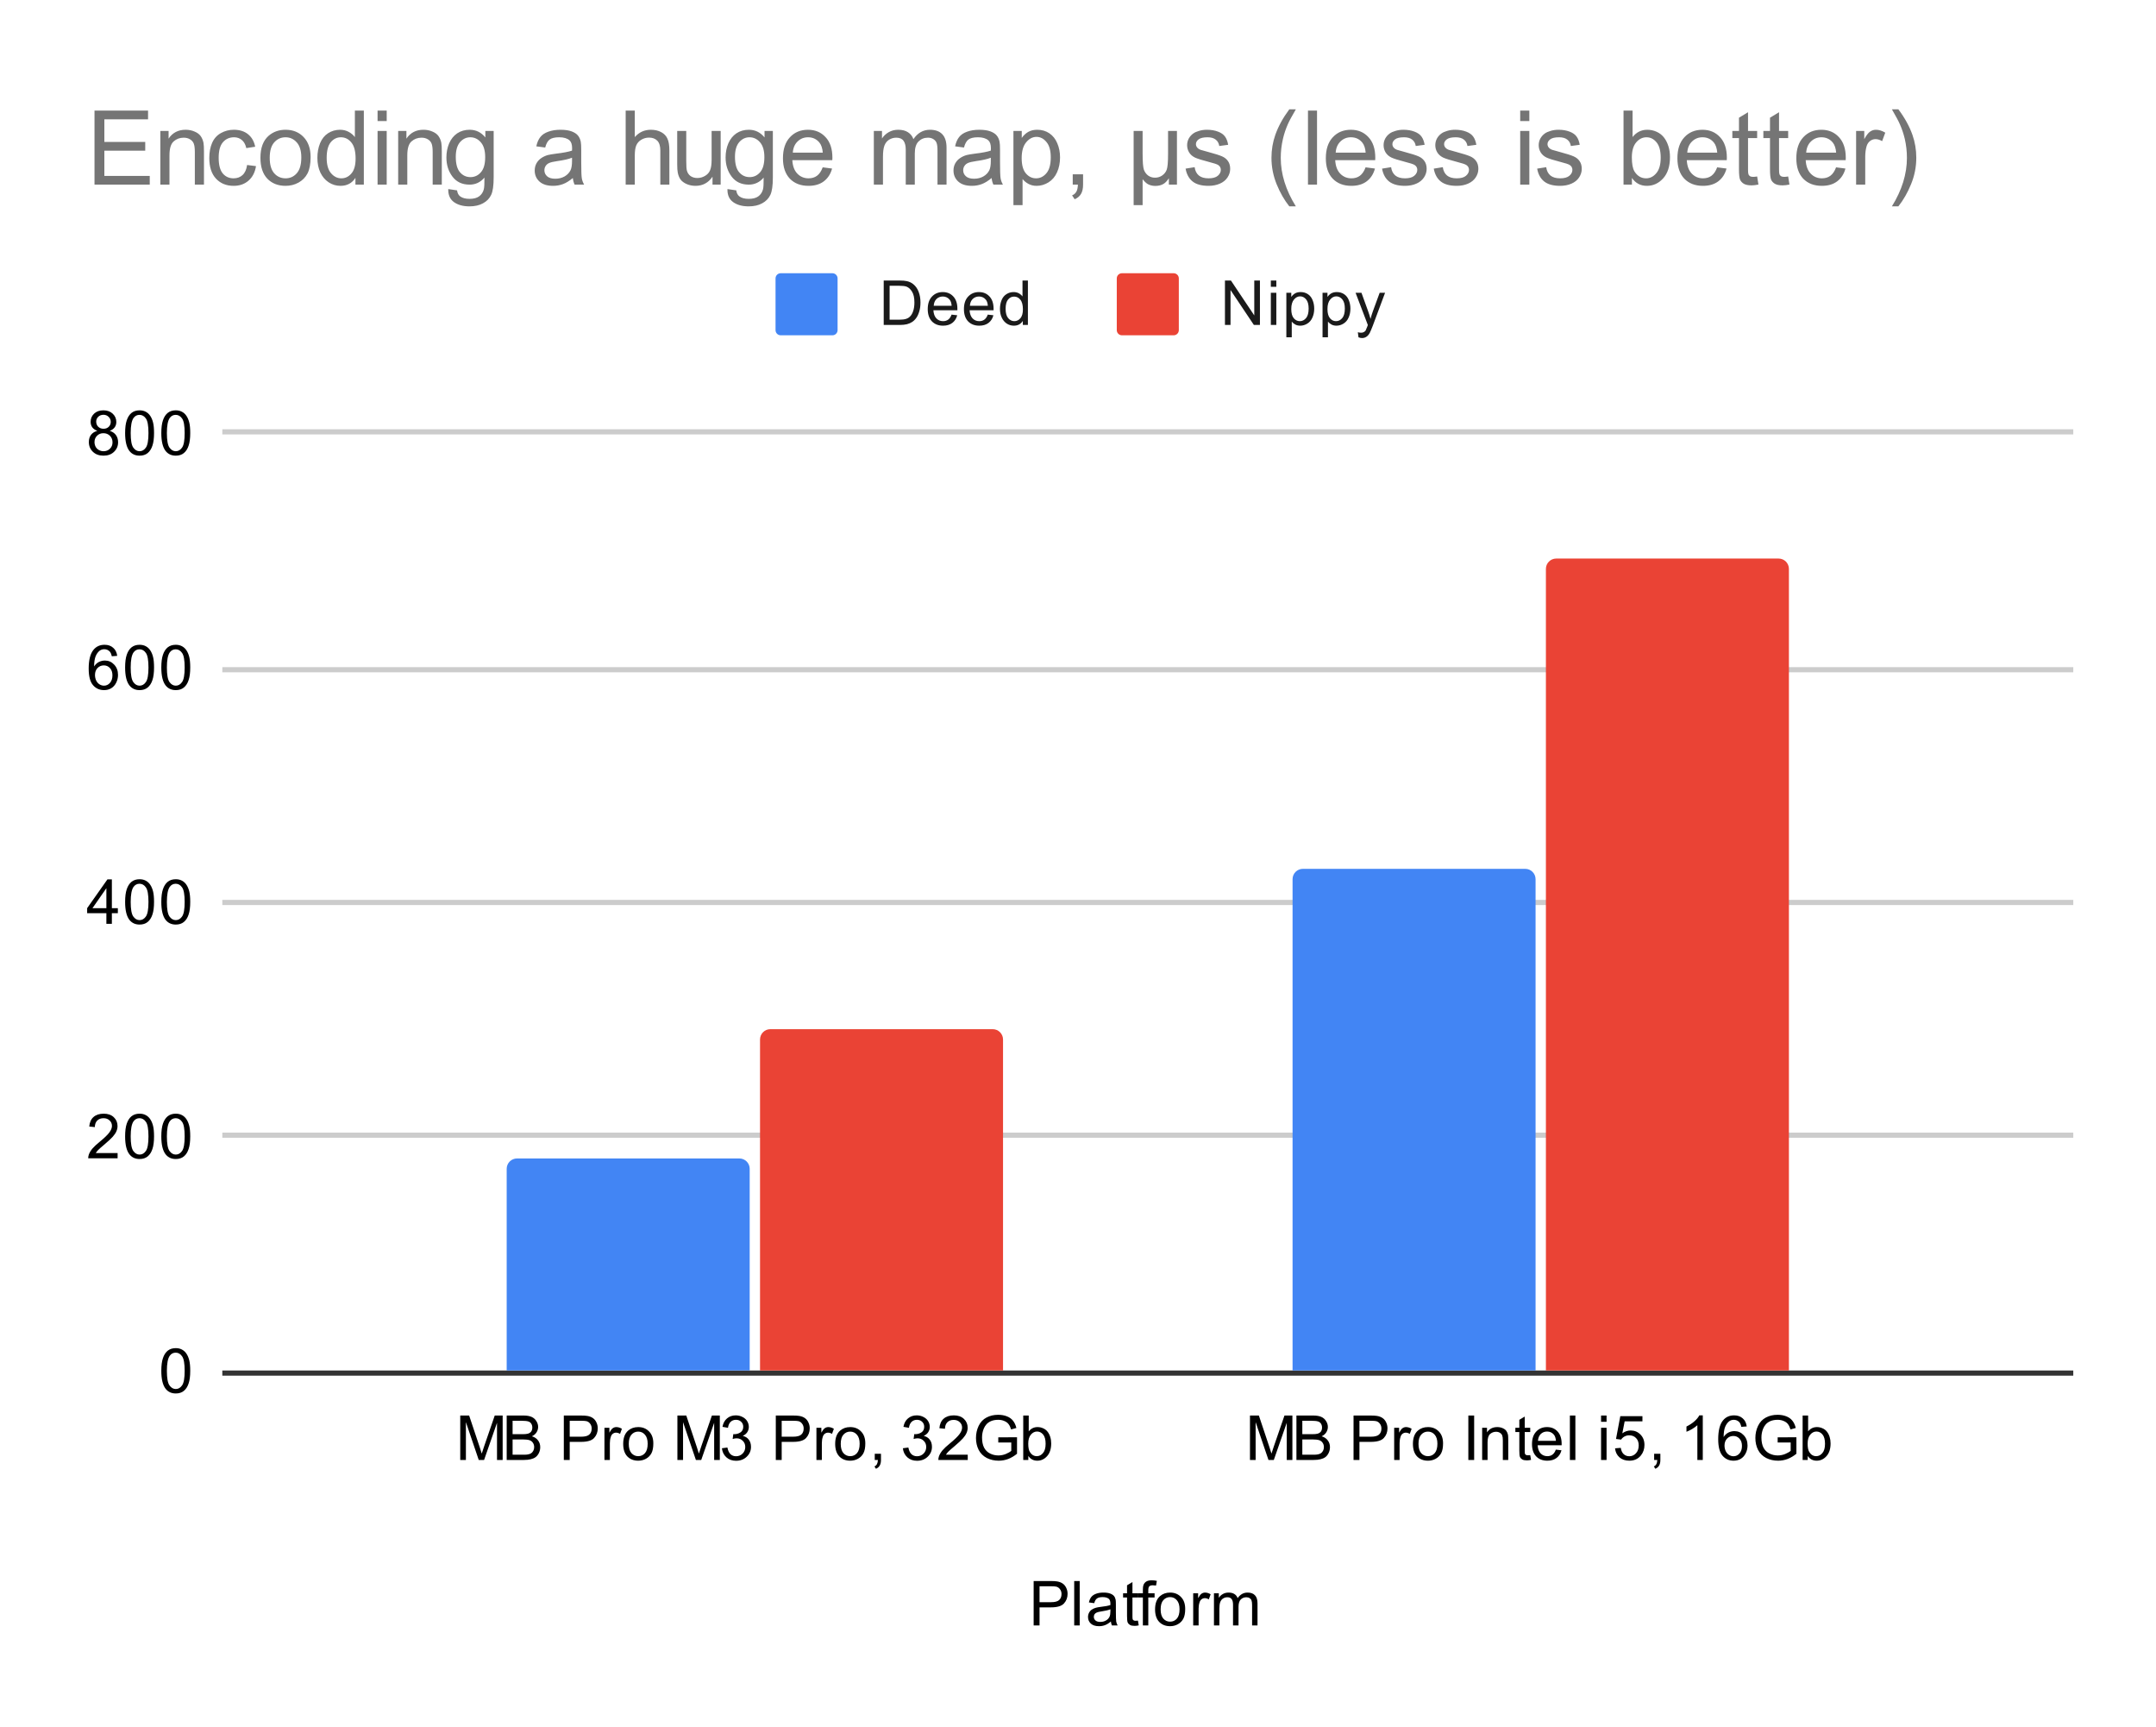
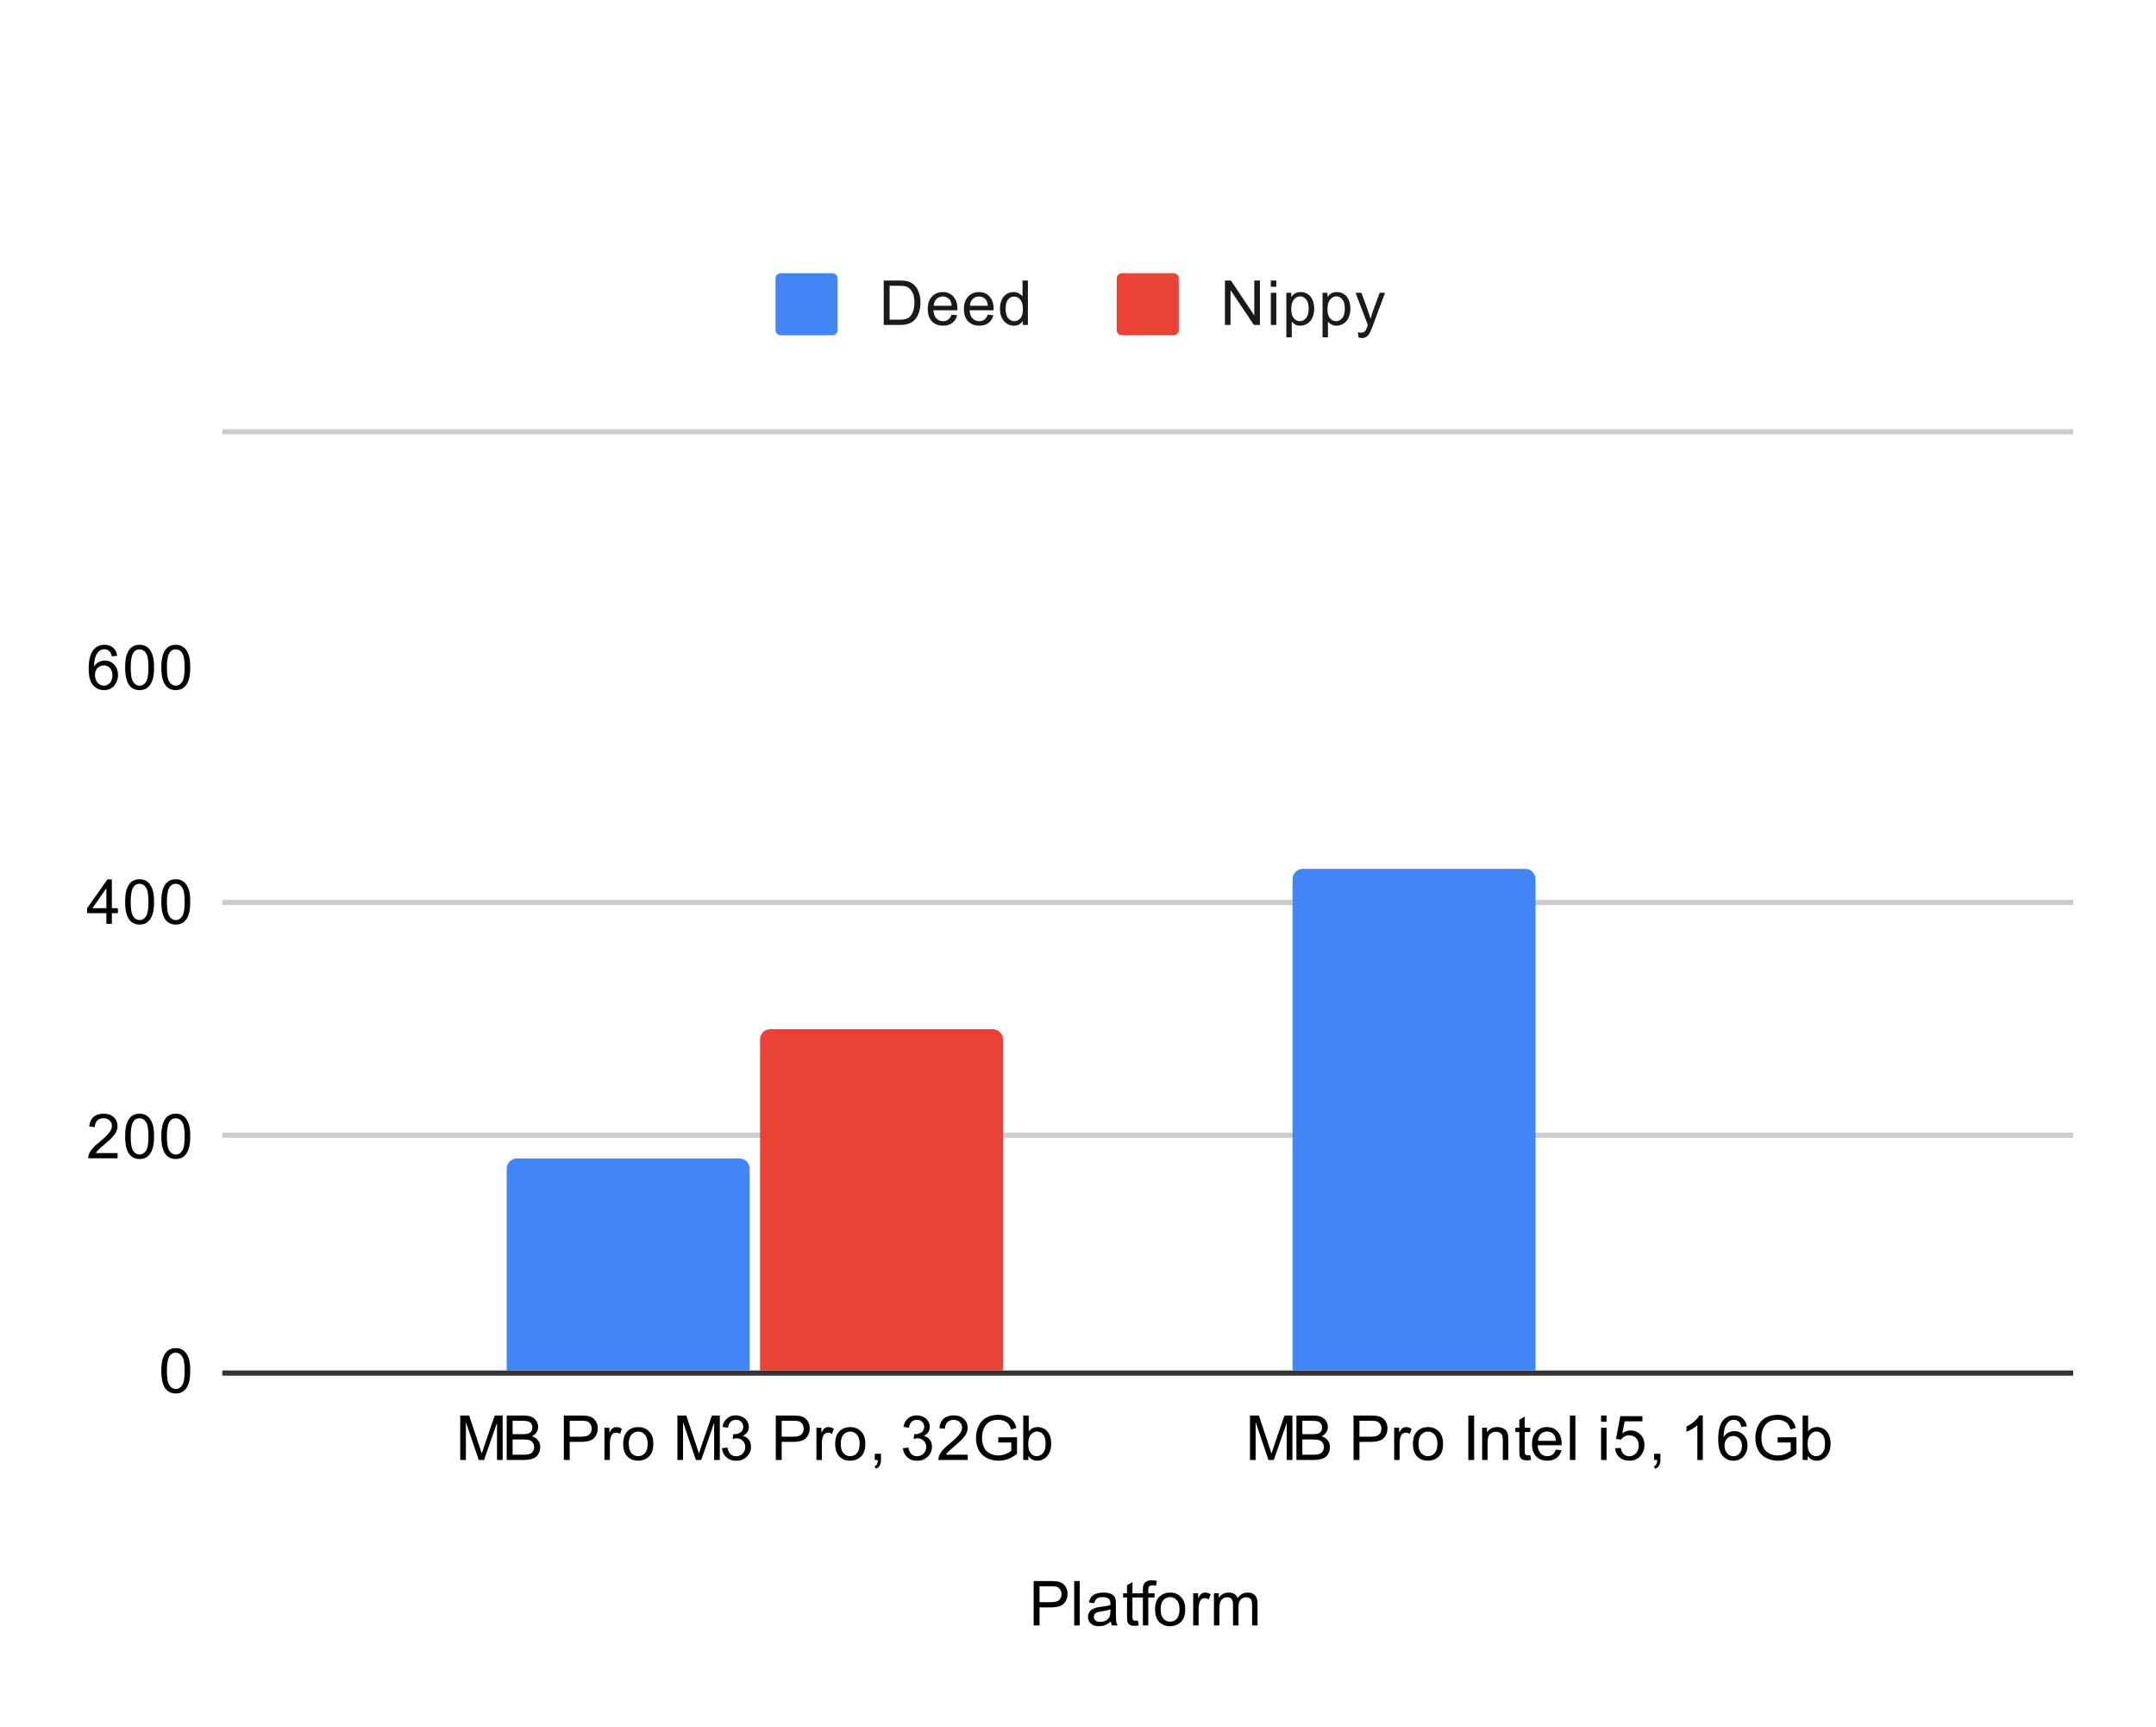
<svg xmlns="http://www.w3.org/2000/svg" version="1.1" viewBox="0.0 0.0 417.0 334.0" fill="none" stroke="none" stroke-linecap="square" stroke-miterlimit="10" width="417" height="334">
  <path fill="#ffffff" d="M0 0L417.0 0L417.0 334.0L0 334.0L0 0Z" fill-rule="nonzero" />
  <path stroke="#333333" stroke-width="1.0" stroke-linecap="butt" d="M43.5 265.5L400.5 265.5" fill-rule="nonzero" />
  <path stroke="#cccccc" stroke-width="1.0" stroke-linecap="butt" d="M43.5 219.5L400.5 219.5" fill-rule="nonzero" />
  <path stroke="#cccccc" stroke-width="1.0" stroke-linecap="butt" d="M43.5 174.5L400.5 174.5" fill-rule="nonzero" />
-   <path stroke="#cccccc" stroke-width="1.0" stroke-linecap="butt" d="M43.5 129.5L400.5 129.5" fill-rule="nonzero" />
  <path stroke="#cccccc" stroke-width="1.0" stroke-linecap="butt" d="M43.5 83.5L400.5 83.5" fill-rule="nonzero" />
  <clipPath id="id_0">
    <path d="M43.7 83.967L400.3 83.967L400.3 265.3L43.7 265.3L43.7 83.967Z" clip-rule="nonzero" />
  </clipPath>
  <path stroke="#000000" stroke-width="2.0" stroke-linecap="butt" stroke-opacity="0.0" clip-path="url(#id_0)" d="M145.0 265.0L98.0 265.0L98.0 226.0C98.0 224.895 98.895 224.0 100.0 224.0L143.0 224.0C144.105 224.0 145.0 224.895 145.0 226.0Z" fill-rule="nonzero" />
  <path fill="#4285f4" clip-path="url(#id_0)" d="M145.0 265.0L98.0 265.0L98.0 226.0C98.0 224.895 98.895 224.0 100.0 224.0L143.0 224.0C144.105 224.0 145.0 224.895 145.0 226.0Z" fill-rule="nonzero" />
  <path stroke="#000000" stroke-width="2.0" stroke-linecap="butt" stroke-opacity="0.0" clip-path="url(#id_0)" d="M297.0 265.0L250.0 265.0L250.0 170.0C250.0 168.895 250.895 168.0 252.0 168.0L295.0 168.0C296.105 168.0 297.0 168.895 297.0 170.0Z" fill-rule="nonzero" />
  <path fill="#4285f4" clip-path="url(#id_0)" d="M297.0 265.0L250.0 265.0L250.0 170.0C250.0 168.895 250.895 168.0 252.0 168.0L295.0 168.0C296.105 168.0 297.0 168.895 297.0 170.0Z" fill-rule="nonzero" />
  <path stroke="#000000" stroke-width="2.0" stroke-linecap="butt" stroke-opacity="0.0" clip-path="url(#id_0)" d="M194.0 265.0L147.0 265.0L147.0 201.0C147.0 199.895 147.895 199.0 149.0 199.0L192.0 199.0C193.105 199.0 194.0 199.895 194.0 201.0Z" fill-rule="nonzero" />
  <path fill="#ea4335" clip-path="url(#id_0)" d="M194.0 265.0L147.0 265.0L147.0 201.0C147.0 199.895 147.895 199.0 149.0 199.0L192.0 199.0C193.105 199.0 194.0 199.895 194.0 201.0Z" fill-rule="nonzero" />
  <path stroke="#000000" stroke-width="2.0" stroke-linecap="butt" stroke-opacity="0.0" clip-path="url(#id_0)" d="M346.0 265.0L299.0 265.0L299.0 110.0C299.0 108.895 299.895 108.0 301.0 108.0L344.0 108.0C345.105 108.0 346.0 108.895 346.0 110.0Z" fill-rule="nonzero" />
-   <path fill="#ea4335" clip-path="url(#id_0)" d="M346.0 265.0L299.0 265.0L299.0 110.0C299.0 108.895 299.895 108.0 301.0 108.0L344.0 108.0C345.105 108.0 346.0 108.895 346.0 110.0Z" fill-rule="nonzero" />
  <path fill="#000000" d="M199.922 314.3L199.922 305.706L203.172 305.706Q204.016 305.706 204.469 305.784Q205.109 305.894 205.531 306.191Q205.969 306.488 206.219 307.019Q206.484 307.55 206.484 308.191Q206.484 309.284 205.781 310.05Q205.094 310.8 203.266 310.8L201.062 310.8L201.062 314.3L199.922 314.3ZM201.062 309.8L203.281 309.8Q204.391 309.8 204.844 309.394Q205.312 308.972 205.312 308.222Q205.312 307.691 205.031 307.316Q204.766 306.925 204.328 306.8Q204.031 306.722 203.266 306.722L201.062 306.722L201.062 309.8ZM207.766 314.3L207.766 305.706L208.828 305.706L208.828 314.3L207.766 314.3ZM214.859 313.534Q214.266 314.034 213.719 314.238Q213.188 314.441 212.562 314.441Q211.531 314.441 210.984 313.941Q210.438 313.441 210.438 312.659Q210.438 312.206 210.641 311.831Q210.844 311.441 211.188 311.222Q211.531 310.988 211.953 310.878Q212.25 310.784 212.891 310.706Q214.156 310.566 214.766 310.347Q214.766 310.128 214.766 310.081Q214.766 309.425 214.469 309.159Q214.062 308.816 213.266 308.816Q212.531 308.816 212.172 309.081Q211.812 309.331 211.641 309.988L210.609 309.847Q210.75 309.191 211.078 308.784Q211.406 308.378 212.016 308.159Q212.625 307.941 213.422 307.941Q214.219 307.941 214.719 308.128Q215.219 308.316 215.453 308.597Q215.688 308.878 215.781 309.316Q215.828 309.581 215.828 310.284L215.828 311.691Q215.828 313.159 215.891 313.55Q215.969 313.941 216.172 314.3L215.062 314.3Q214.906 313.972 214.859 313.534ZM214.766 311.175Q214.188 311.409 213.047 311.581Q212.391 311.675 212.125 311.8Q211.859 311.909 211.703 312.128Q211.562 312.347 211.562 312.628Q211.562 313.05 211.875 313.331Q212.203 313.613 212.812 313.613Q213.422 313.613 213.891 313.347Q214.375 313.081 214.594 312.613Q214.766 312.253 214.766 311.566L214.766 311.175ZM220.094 313.363L220.25 314.284Q219.797 314.378 219.453 314.378Q218.875 314.378 218.562 314.206Q218.25 314.019 218.109 313.722Q217.984 313.425 217.984 312.472L217.984 308.894L217.219 308.894L217.219 308.081L217.984 308.081L217.984 306.534L219.031 305.909L219.031 308.081L220.094 308.081L220.094 308.894L219.031 308.894L219.031 312.534Q219.031 312.988 219.078 313.113Q219.141 313.238 219.266 313.316Q219.391 313.394 219.625 313.394Q219.812 313.394 220.094 313.363ZM221.047 314.3L221.047 308.894L220.109 308.894L220.109 308.081L221.047 308.081L221.047 307.409Q221.047 306.784 221.156 306.488Q221.312 306.066 221.688 305.816Q222.078 305.566 222.766 305.566Q223.219 305.566 223.75 305.675L223.594 306.581Q223.266 306.534 222.969 306.534Q222.484 306.534 222.281 306.738Q222.094 306.941 222.094 307.503L222.094 308.081L223.312 308.081L223.312 308.894L222.094 308.894L222.094 314.3L221.047 314.3ZM223.406 311.191Q223.406 309.456 224.359 308.628Q225.156 307.941 226.312 307.941Q227.594 307.941 228.406 308.784Q229.234 309.613 229.234 311.097Q229.234 312.3 228.875 312.988Q228.516 313.675 227.812 314.066Q227.125 314.441 226.312 314.441Q225.016 314.441 224.203 313.613Q223.406 312.769 223.406 311.191ZM224.484 311.191Q224.484 312.378 225.0 312.972Q225.531 313.566 226.312 313.566Q227.109 313.566 227.625 312.972Q228.141 312.378 228.141 311.159Q228.141 310.003 227.609 309.409Q227.094 308.816 226.312 308.816Q225.531 308.816 225.0 309.409Q224.484 309.988 224.484 311.191ZM230.781 314.3L230.781 308.081L231.734 308.081L231.734 309.019Q232.094 308.363 232.391 308.159Q232.703 307.941 233.078 307.941Q233.609 307.941 234.156 308.269L233.797 309.253Q233.406 309.019 233.031 309.019Q232.672 309.019 232.391 309.238Q232.125 309.441 232.016 309.816Q231.828 310.378 231.828 311.034L231.828 314.3L230.781 314.3ZM234.797 314.3L234.797 308.081L235.734 308.081L235.734 308.956Q236.031 308.488 236.516 308.222Q237.0 307.941 237.625 307.941Q238.312 307.941 238.75 308.222Q239.203 308.503 239.375 309.019Q240.125 307.941 241.297 307.941Q242.234 307.941 242.719 308.456Q243.219 308.956 243.219 310.034L243.219 314.3L242.172 314.3L242.172 310.378Q242.172 309.753 242.062 309.472Q241.969 309.191 241.703 309.019Q241.438 308.847 241.062 308.847Q240.406 308.847 239.969 309.284Q239.547 309.722 239.547 310.691L239.547 314.3L238.484 314.3L238.484 310.253Q238.484 309.55 238.219 309.206Q237.969 308.847 237.391 308.847Q236.938 308.847 236.562 309.081Q236.188 309.316 236.016 309.769Q235.844 310.222 235.844 311.066L235.844 314.3L234.797 314.3Z" fill-rule="nonzero" />
  <path fill="#000000" d="M31.2 265.066Q31.2 263.534 31.512 262.613Q31.825 261.675 32.434 261.175Q33.059 260.675 33.997 260.675Q34.684 260.675 35.2 260.956Q35.731 261.238 36.075 261.769Q36.419 262.284 36.606 263.034Q36.794 263.784 36.794 265.066Q36.794 266.581 36.481 267.503Q36.184 268.425 35.559 268.941Q34.95 269.441 33.997 269.441Q32.763 269.441 32.044 268.55Q31.2 267.488 31.2 265.066ZM32.278 265.066Q32.278 267.175 32.778 267.878Q33.278 268.581 33.997 268.581Q34.731 268.581 35.216 267.878Q35.716 267.175 35.716 265.066Q35.716 262.941 35.216 262.253Q34.731 261.55 33.981 261.55Q33.263 261.55 32.825 262.159Q32.278 262.941 32.278 265.066Z" fill-rule="nonzero" />
  <path fill="#000000" d="M22.747 222.951L22.747 223.967L17.059 223.967Q17.059 223.592 17.184 223.232Q17.403 222.654 17.872 222.092Q18.356 221.529 19.262 220.795Q20.669 219.639 21.153 218.967Q21.653 218.295 21.653 217.701Q21.653 217.076 21.2 216.654Q20.747 216.217 20.028 216.217Q19.262 216.217 18.809 216.67Q18.356 217.123 18.341 217.935L17.262 217.826Q17.372 216.607 18.091 215.982Q18.825 215.342 20.059 215.342Q21.294 215.342 22.012 216.029Q22.731 216.717 22.731 217.732Q22.731 218.248 22.512 218.748Q22.309 219.232 21.809 219.795Q21.325 220.342 20.2 221.295Q19.247 222.092 18.966 222.389Q18.7 222.67 18.528 222.951L22.747 222.951ZM24.2 219.732Q24.2 218.201 24.512 217.279Q24.825 216.342 25.434 215.842Q26.059 215.342 26.997 215.342Q27.684 215.342 28.2 215.623Q28.731 215.904 29.075 216.435Q29.419 216.951 29.606 217.701Q29.794 218.451 29.794 219.732Q29.794 221.248 29.481 222.17Q29.184 223.092 28.559 223.607Q27.95 224.107 26.997 224.107Q25.762 224.107 25.044 223.217Q24.2 222.154 24.2 219.732ZM25.278 219.732Q25.278 221.842 25.778 222.545Q26.278 223.248 26.997 223.248Q27.731 223.248 28.216 222.545Q28.716 221.842 28.716 219.732Q28.716 217.607 28.216 216.92Q27.731 216.217 26.981 216.217Q26.262 216.217 25.825 216.826Q25.278 217.607 25.278 219.732ZM31.2 219.732Q31.2 218.201 31.512 217.279Q31.825 216.342 32.434 215.842Q33.059 215.342 33.997 215.342Q34.684 215.342 35.2 215.623Q35.731 215.904 36.075 216.435Q36.419 216.951 36.606 217.701Q36.794 218.451 36.794 219.732Q36.794 221.248 36.481 222.17Q36.184 223.092 35.559 223.607Q34.95 224.107 33.997 224.107Q32.763 224.107 32.044 223.217Q31.2 222.154 31.2 219.732ZM32.278 219.732Q32.278 221.842 32.778 222.545Q33.278 223.248 33.997 223.248Q34.731 223.248 35.216 222.545Q35.716 221.842 35.716 219.732Q35.716 217.607 35.216 216.92Q34.731 216.217 33.981 216.217Q33.263 216.217 32.825 216.826Q32.278 217.607 32.278 219.732Z" fill-rule="nonzero" />
  <path fill="#000000" d="M20.575 178.633L20.575 176.571L16.856 176.571L16.856 175.602L20.778 170.04L21.637 170.04L21.637 175.602L22.794 175.602L22.794 176.571L21.637 176.571L21.637 178.633L20.575 178.633ZM20.575 175.602L20.575 171.743L17.887 175.602L20.575 175.602ZM24.2 174.399Q24.2 172.868 24.512 171.946Q24.825 171.008 25.434 170.508Q26.059 170.008 26.997 170.008Q27.684 170.008 28.2 170.29Q28.731 170.571 29.075 171.102Q29.419 171.618 29.606 172.368Q29.794 173.118 29.794 174.399Q29.794 175.915 29.481 176.836Q29.184 177.758 28.559 178.274Q27.95 178.774 26.997 178.774Q25.762 178.774 25.044 177.883Q24.2 176.821 24.2 174.399ZM25.278 174.399Q25.278 176.508 25.778 177.211Q26.278 177.915 26.997 177.915Q27.731 177.915 28.216 177.211Q28.716 176.508 28.716 174.399Q28.716 172.274 28.216 171.586Q27.731 170.883 26.981 170.883Q26.262 170.883 25.825 171.493Q25.278 172.274 25.278 174.399ZM31.2 174.399Q31.2 172.868 31.512 171.946Q31.825 171.008 32.434 170.508Q33.059 170.008 33.997 170.008Q34.684 170.008 35.2 170.29Q35.731 170.571 36.075 171.102Q36.419 171.618 36.606 172.368Q36.794 173.118 36.794 174.399Q36.794 175.915 36.481 176.836Q36.184 177.758 35.559 178.274Q34.95 178.774 33.997 178.774Q32.763 178.774 32.044 177.883Q31.2 176.821 31.2 174.399ZM32.278 174.399Q32.278 176.508 32.778 177.211Q33.278 177.915 33.997 177.915Q34.731 177.915 35.216 177.211Q35.716 176.508 35.716 174.399Q35.716 172.274 35.216 171.586Q34.731 170.883 33.981 170.883Q33.263 170.883 32.825 171.493Q32.278 172.274 32.278 174.399Z" fill-rule="nonzero" />
  <path fill="#000000" d="M22.669 126.816L21.622 126.894Q21.481 126.269 21.231 125.987Q20.794 125.534 20.169 125.534Q19.669 125.534 19.278 125.816Q18.794 126.191 18.497 126.894Q18.216 127.581 18.2 128.863Q18.575 128.284 19.122 128.003Q19.684 127.722 20.294 127.722Q21.341 127.722 22.075 128.503Q22.825 129.284 22.825 130.503Q22.825 131.316 22.466 132.019Q22.122 132.706 21.512 133.081Q20.903 133.441 20.137 133.441Q18.809 133.441 17.981 132.472Q17.153 131.503 17.153 129.284Q17.153 126.784 18.075 125.659Q18.872 124.675 20.231 124.675Q21.247 124.675 21.887 125.253Q22.544 125.816 22.669 126.816ZM18.372 130.519Q18.372 131.066 18.591 131.566Q18.825 132.05 19.231 132.316Q19.653 132.581 20.122 132.581Q20.778 132.581 21.262 132.05Q21.747 131.503 21.747 130.581Q21.747 129.691 21.262 129.175Q20.794 128.659 20.075 128.659Q19.356 128.659 18.856 129.175Q18.372 129.691 18.372 130.519ZM24.2 129.066Q24.2 127.534 24.512 126.612Q24.825 125.675 25.434 125.175Q26.059 124.675 26.997 124.675Q27.684 124.675 28.2 124.956Q28.731 125.237 29.075 125.769Q29.419 126.284 29.606 127.034Q29.794 127.784 29.794 129.066Q29.794 130.581 29.481 131.503Q29.184 132.425 28.559 132.941Q27.95 133.441 26.997 133.441Q25.762 133.441 25.044 132.55Q24.2 131.488 24.2 129.066ZM25.278 129.066Q25.278 131.175 25.778 131.878Q26.278 132.581 26.997 132.581Q27.731 132.581 28.216 131.878Q28.716 131.175 28.716 129.066Q28.716 126.941 28.216 126.253Q27.731 125.55 26.981 125.55Q26.262 125.55 25.825 126.159Q25.278 126.941 25.278 129.066ZM31.2 129.066Q31.2 127.534 31.512 126.612Q31.825 125.675 32.434 125.175Q33.059 124.675 33.997 124.675Q34.684 124.675 35.2 124.956Q35.731 125.237 36.075 125.769Q36.419 126.284 36.606 127.034Q36.794 127.784 36.794 129.066Q36.794 130.581 36.481 131.503Q36.184 132.425 35.559 132.941Q34.95 133.441 33.997 133.441Q32.763 133.441 32.044 132.55Q31.2 131.488 31.2 129.066ZM32.278 129.066Q32.278 131.175 32.778 131.878Q33.278 132.581 33.997 132.581Q34.731 132.581 35.216 131.878Q35.716 131.175 35.716 129.066Q35.716 126.941 35.216 126.253Q34.731 125.55 33.981 125.55Q33.263 125.55 32.825 126.159Q32.278 126.941 32.278 129.066Z" fill-rule="nonzero" />
-   <path fill="#000000" d="M18.825 83.31Q18.169 83.06 17.841 82.623Q17.528 82.17 17.528 81.56Q17.528 80.623 18.2 79.982Q18.887 79.342 19.997 79.342Q21.122 79.342 21.809 79.998Q22.497 80.654 22.497 81.592Q22.497 82.185 22.184 82.623Q21.872 83.06 21.231 83.31Q22.028 83.56 22.434 84.139Q22.841 84.717 22.841 85.514Q22.841 86.607 22.059 87.357Q21.294 88.107 20.012 88.107Q18.747 88.107 17.966 87.357Q17.184 86.607 17.184 85.482Q17.184 84.639 17.606 84.076Q18.044 83.514 18.825 83.31ZM18.606 81.514Q18.606 82.123 18.997 82.514Q19.403 82.904 20.028 82.904Q20.637 82.904 21.028 82.529Q21.419 82.139 21.419 81.576Q21.419 80.998 21.012 80.607Q20.606 80.201 20.012 80.201Q19.403 80.201 18.997 80.592Q18.606 80.982 18.606 81.514ZM18.278 85.482Q18.278 85.935 18.481 86.357Q18.7 86.779 19.122 87.014Q19.544 87.248 20.028 87.248Q20.778 87.248 21.262 86.764Q21.762 86.279 21.762 85.529Q21.762 84.764 21.262 84.264Q20.762 83.764 19.997 83.764Q19.247 83.764 18.762 84.264Q18.278 84.748 18.278 85.482ZM24.2 83.732Q24.2 82.201 24.512 81.279Q24.825 80.342 25.434 79.842Q26.059 79.342 26.997 79.342Q27.684 79.342 28.2 79.623Q28.731 79.904 29.075 80.435Q29.419 80.951 29.606 81.701Q29.794 82.451 29.794 83.732Q29.794 85.248 29.481 86.17Q29.184 87.092 28.559 87.607Q27.95 88.107 26.997 88.107Q25.762 88.107 25.044 87.217Q24.2 86.154 24.2 83.732ZM25.278 83.732Q25.278 85.842 25.778 86.545Q26.278 87.248 26.997 87.248Q27.731 87.248 28.216 86.545Q28.716 85.842 28.716 83.732Q28.716 81.607 28.216 80.92Q27.731 80.217 26.981 80.217Q26.262 80.217 25.825 80.826Q25.278 81.607 25.278 83.732ZM31.2 83.732Q31.2 82.201 31.512 81.279Q31.825 80.342 32.434 79.842Q33.059 79.342 33.997 79.342Q34.684 79.342 35.2 79.623Q35.731 79.904 36.075 80.435Q36.419 80.951 36.606 81.701Q36.794 82.451 36.794 83.732Q36.794 85.248 36.481 86.17Q36.184 87.092 35.559 87.607Q34.95 88.107 33.997 88.107Q32.763 88.107 32.044 87.217Q31.2 86.154 31.2 83.732ZM32.278 83.732Q32.278 85.842 32.778 86.545Q33.278 87.248 33.997 87.248Q34.731 87.248 35.216 86.545Q35.716 85.842 35.716 83.732Q35.716 81.607 35.216 80.92Q34.731 80.217 33.981 80.217Q33.263 80.217 32.825 80.826Q32.278 81.607 32.278 83.732Z" fill-rule="nonzero" />
  <path fill="#000000" d="M89.018 282.3L89.018 273.706L90.737 273.706L92.768 279.784Q93.05 280.644 93.175 281.066Q93.315 280.597 93.628 279.691L95.69 273.706L97.221 273.706L97.221 282.3L96.128 282.3L96.128 275.113L93.628 282.3L92.596 282.3L90.112 274.988L90.112 282.3L89.018 282.3ZM98.003 282.3L98.003 273.706L101.237 273.706Q102.221 273.706 102.815 273.972Q103.409 274.238 103.737 274.784Q104.081 275.316 104.081 275.909Q104.081 276.456 103.784 276.941Q103.487 277.425 102.878 277.722Q103.659 277.956 104.065 278.519Q104.487 279.066 104.487 279.816Q104.487 280.409 104.237 280.941Q103.987 281.456 103.612 281.738Q103.237 282.019 102.659 282.159Q102.096 282.3 101.284 282.3L98.003 282.3ZM99.143 277.316L101.003 277.316Q101.753 277.316 102.081 277.222Q102.518 277.097 102.737 276.8Q102.956 276.488 102.956 276.034Q102.956 275.613 102.753 275.284Q102.55 274.956 102.159 274.847Q101.784 274.722 100.862 274.722L99.143 274.722L99.143 277.316ZM99.143 281.284L101.284 281.284Q101.831 281.284 102.05 281.238Q102.456 281.175 102.706 281.019Q102.971 280.847 103.143 280.534Q103.315 280.222 103.315 279.816Q103.315 279.331 103.065 278.972Q102.831 278.613 102.393 278.472Q101.956 278.331 101.128 278.331L99.143 278.331L99.143 281.284ZM109.05 282.3L109.05 273.706L112.3 273.706Q113.143 273.706 113.596 273.784Q114.237 273.894 114.659 274.191Q115.096 274.488 115.346 275.019Q115.612 275.55 115.612 276.191Q115.612 277.284 114.909 278.05Q114.221 278.8 112.393 278.8L110.19 278.8L110.19 282.3L109.05 282.3ZM110.19 277.8L112.409 277.8Q113.518 277.8 113.971 277.394Q114.44 276.972 114.44 276.222Q114.44 275.691 114.159 275.316Q113.893 274.925 113.456 274.8Q113.159 274.722 112.393 274.722L110.19 274.722L110.19 277.8ZM116.909 282.3L116.909 276.081L117.862 276.081L117.862 277.019Q118.221 276.363 118.518 276.159Q118.831 275.941 119.206 275.941Q119.737 275.941 120.284 276.269L119.925 277.253Q119.534 277.019 119.159 277.019Q118.8 277.019 118.518 277.238Q118.253 277.441 118.143 277.816Q117.956 278.378 117.956 279.034L117.956 282.3L116.909 282.3ZM120.534 279.191Q120.534 277.456 121.487 276.628Q122.284 275.941 123.44 275.941Q124.721 275.941 125.534 276.784Q126.362 277.613 126.362 279.097Q126.362 280.3 126.003 280.988Q125.643 281.675 124.94 282.066Q124.253 282.441 123.44 282.441Q122.143 282.441 121.331 281.613Q120.534 280.769 120.534 279.191ZM121.612 279.191Q121.612 280.378 122.128 280.972Q122.659 281.566 123.44 281.566Q124.237 281.566 124.753 280.972Q125.268 280.378 125.268 279.159Q125.268 278.003 124.737 277.409Q124.221 276.816 123.44 276.816Q122.659 276.816 122.128 277.409Q121.612 277.988 121.612 279.191ZM131.018 282.3L131.018 273.706L132.737 273.706L134.768 279.784Q135.05 280.644 135.175 281.066Q135.315 280.597 135.628 279.691L137.69 273.706L139.221 273.706L139.221 282.3L138.128 282.3L138.128 275.113L135.628 282.3L134.596 282.3L132.112 274.988L132.112 282.3L131.018 282.3ZM139.628 280.034L140.69 279.894Q140.862 280.784 141.3 281.191Q141.737 281.581 142.362 281.581Q143.112 281.581 143.628 281.066Q144.143 280.55 144.143 279.784Q144.143 279.066 143.659 278.597Q143.19 278.113 142.456 278.113Q142.159 278.113 141.706 278.238L141.831 277.3Q141.94 277.316 142.003 277.316Q142.675 277.316 143.206 276.972Q143.753 276.613 143.753 275.878Q143.753 275.3 143.362 274.925Q142.971 274.534 142.346 274.534Q141.737 274.534 141.315 274.925Q140.909 275.316 140.8 276.081L139.737 275.894Q139.925 274.847 140.612 274.269Q141.3 273.675 142.315 273.675Q143.018 273.675 143.612 273.988Q144.206 274.284 144.518 274.8Q144.831 275.316 144.831 275.909Q144.831 276.456 144.534 276.925Q144.237 277.378 143.659 277.644Q144.409 277.816 144.831 278.378Q145.253 278.925 145.253 279.769Q145.253 280.894 144.425 281.675Q143.612 282.456 142.362 282.456Q141.237 282.456 140.487 281.784Q139.737 281.097 139.628 280.034ZM150.05 282.3L150.05 273.706L153.3 273.706Q154.143 273.706 154.596 273.784Q155.237 273.894 155.659 274.191Q156.096 274.488 156.346 275.019Q156.612 275.55 156.612 276.191Q156.612 277.284 155.909 278.05Q155.221 278.8 153.393 278.8L151.19 278.8L151.19 282.3L150.05 282.3ZM151.19 277.8L153.409 277.8Q154.518 277.8 154.971 277.394Q155.44 276.972 155.44 276.222Q155.44 275.691 155.159 275.316Q154.893 274.925 154.456 274.8Q154.159 274.722 153.393 274.722L151.19 274.722L151.19 277.8ZM157.909 282.3L157.909 276.081L158.862 276.081L158.862 277.019Q159.221 276.363 159.518 276.159Q159.831 275.941 160.206 275.941Q160.737 275.941 161.284 276.269L160.925 277.253Q160.534 277.019 160.159 277.019Q159.8 277.019 159.518 277.238Q159.253 277.441 159.143 277.816Q158.956 278.378 158.956 279.034L158.956 282.3L157.909 282.3ZM161.534 279.191Q161.534 277.456 162.487 276.628Q163.284 275.941 164.44 275.941Q165.721 275.941 166.534 276.784Q167.362 277.613 167.362 279.097Q167.362 280.3 167.003 280.988Q166.643 281.675 165.94 282.066Q165.253 282.441 164.44 282.441Q163.143 282.441 162.331 281.613Q161.534 280.769 161.534 279.191ZM162.612 279.191Q162.612 280.378 163.128 280.972Q163.659 281.566 164.44 281.566Q165.237 281.566 165.753 280.972Q166.268 280.378 166.268 279.159Q166.268 278.003 165.737 277.409Q165.221 276.816 164.44 276.816Q163.659 276.816 163.128 277.409Q162.612 277.988 162.612 279.191ZM169.19 282.3L169.19 281.097L170.393 281.097L170.393 282.3Q170.393 282.956 170.159 283.363Q169.925 283.784 169.425 284.003L169.128 283.55Q169.456 283.409 169.612 283.113Q169.768 282.831 169.8 282.3L169.19 282.3ZM174.628 280.034L175.69 279.894Q175.862 280.784 176.3 281.191Q176.737 281.581 177.362 281.581Q178.112 281.581 178.628 281.066Q179.143 280.55 179.143 279.784Q179.143 279.066 178.659 278.597Q178.19 278.113 177.456 278.113Q177.159 278.113 176.706 278.238L176.831 277.3Q176.94 277.316 177.003 277.316Q177.675 277.316 178.206 276.972Q178.753 276.613 178.753 275.878Q178.753 275.3 178.362 274.925Q177.971 274.534 177.346 274.534Q176.737 274.534 176.315 274.925Q175.909 275.316 175.8 276.081L174.737 275.894Q174.925 274.847 175.612 274.269Q176.3 273.675 177.315 273.675Q178.018 273.675 178.612 273.988Q179.206 274.284 179.518 274.8Q179.831 275.316 179.831 275.909Q179.831 276.456 179.534 276.925Q179.237 277.378 178.659 277.644Q179.409 277.816 179.831 278.378Q180.253 278.925 180.253 279.769Q180.253 280.894 179.425 281.675Q178.612 282.456 177.362 282.456Q176.237 282.456 175.487 281.784Q174.737 281.097 174.628 280.034ZM187.175 281.284L187.175 282.3L181.487 282.3Q181.487 281.925 181.612 281.566Q181.831 280.988 182.3 280.425Q182.784 279.863 183.69 279.128Q185.096 277.972 185.581 277.3Q186.081 276.628 186.081 276.034Q186.081 275.409 185.628 274.988Q185.175 274.55 184.456 274.55Q183.69 274.55 183.237 275.003Q182.784 275.456 182.768 276.269L181.69 276.159Q181.8 274.941 182.518 274.316Q183.253 273.675 184.487 273.675Q185.721 273.675 186.44 274.363Q187.159 275.05 187.159 276.066Q187.159 276.581 186.94 277.081Q186.737 277.566 186.237 278.128Q185.753 278.675 184.628 279.628Q183.675 280.425 183.393 280.722Q183.128 281.003 182.956 281.284L187.175 281.284ZM193.081 278.925L193.081 277.925L196.706 277.909L196.706 281.097Q195.878 281.769 194.987 282.113Q194.096 282.441 193.159 282.441Q191.893 282.441 190.846 281.909Q189.815 281.363 189.284 280.347Q188.768 279.316 188.768 278.05Q188.768 276.784 189.284 275.706Q189.815 274.613 190.8 274.097Q191.784 273.566 193.065 273.566Q194.003 273.566 194.753 273.863Q195.503 274.159 195.925 274.706Q196.362 275.238 196.581 276.113L195.565 276.394Q195.362 275.738 195.065 275.363Q194.784 274.988 194.253 274.769Q193.721 274.534 193.081 274.534Q192.3 274.534 191.721 274.769Q191.159 275.003 190.8 275.394Q190.456 275.784 190.268 276.253Q189.94 277.05 189.94 277.972Q189.94 279.128 190.331 279.909Q190.737 280.675 191.487 281.05Q192.237 281.425 193.096 281.425Q193.831 281.425 194.534 281.144Q195.237 280.847 195.596 280.534L195.596 278.925L193.081 278.925ZM198.893 282.3L197.909 282.3L197.909 273.706L198.971 273.706L198.971 276.769Q199.643 275.941 200.675 275.941Q201.253 275.941 201.753 276.175Q202.268 276.394 202.596 276.816Q202.94 277.238 203.128 277.831Q203.315 278.425 203.315 279.097Q203.315 280.691 202.518 281.566Q201.721 282.441 200.628 282.441Q199.518 282.441 198.893 281.519L198.893 282.3ZM198.878 279.144Q198.878 280.253 199.19 280.753Q199.69 281.566 200.534 281.566Q201.221 281.566 201.721 280.972Q202.237 280.378 202.237 279.175Q202.237 277.956 201.753 277.378Q201.268 276.8 200.581 276.8Q199.893 276.8 199.378 277.409Q198.878 278.003 198.878 279.144Z" fill-rule="nonzero" />
  <path fill="#000000" d="M241.763 282.3L241.763 273.706L243.482 273.706L245.513 279.784Q245.794 280.644 245.919 281.066Q246.06 280.597 246.372 279.691L248.435 273.706L249.966 273.706L249.966 282.3L248.872 282.3L248.872 275.113L246.372 282.3L245.341 282.3L242.857 274.988L242.857 282.3L241.763 282.3ZM250.747 282.3L250.747 273.706L253.982 273.706Q254.966 273.706 255.56 273.972Q256.154 274.238 256.482 274.784Q256.825 275.316 256.825 275.909Q256.825 276.456 256.529 276.941Q256.232 277.425 255.622 277.722Q256.404 277.956 256.81 278.519Q257.232 279.066 257.232 279.816Q257.232 280.409 256.982 280.941Q256.732 281.456 256.357 281.738Q255.982 282.019 255.404 282.159Q254.841 282.3 254.029 282.3L250.747 282.3ZM251.888 277.316L253.747 277.316Q254.497 277.316 254.825 277.222Q255.263 277.097 255.482 276.8Q255.7 276.488 255.7 276.034Q255.7 275.613 255.497 275.284Q255.294 274.956 254.904 274.847Q254.529 274.722 253.607 274.722L251.888 274.722L251.888 277.316ZM251.888 281.284L254.029 281.284Q254.575 281.284 254.794 281.238Q255.2 281.175 255.45 281.019Q255.716 280.847 255.888 280.534Q256.06 280.222 256.06 279.816Q256.06 279.331 255.81 278.972Q255.575 278.613 255.138 278.472Q254.7 278.331 253.872 278.331L251.888 278.331L251.888 281.284ZM261.794 282.3L261.794 273.706L265.044 273.706Q265.888 273.706 266.341 273.784Q266.982 273.894 267.404 274.191Q267.841 274.488 268.091 275.019Q268.357 275.55 268.357 276.191Q268.357 277.284 267.654 278.05Q266.966 278.8 265.138 278.8L262.935 278.8L262.935 282.3L261.794 282.3ZM262.935 277.8L265.154 277.8Q266.263 277.8 266.716 277.394Q267.185 276.972 267.185 276.222Q267.185 275.691 266.904 275.316Q266.638 274.925 266.2 274.8Q265.904 274.722 265.138 274.722L262.935 274.722L262.935 277.8ZM269.654 282.3L269.654 276.081L270.607 276.081L270.607 277.019Q270.966 276.363 271.263 276.159Q271.575 275.941 271.95 275.941Q272.482 275.941 273.029 276.269L272.669 277.253Q272.279 277.019 271.904 277.019Q271.544 277.019 271.263 277.238Q270.997 277.441 270.888 277.816Q270.7 278.378 270.7 279.034L270.7 282.3L269.654 282.3ZM273.279 279.191Q273.279 277.456 274.232 276.628Q275.029 275.941 276.185 275.941Q277.466 275.941 278.279 276.784Q279.107 277.613 279.107 279.097Q279.107 280.3 278.747 280.988Q278.388 281.675 277.685 282.066Q276.997 282.441 276.185 282.441Q274.888 282.441 274.075 281.613Q273.279 280.769 273.279 279.191ZM274.357 279.191Q274.357 280.378 274.872 280.972Q275.404 281.566 276.185 281.566Q276.982 281.566 277.497 280.972Q278.013 280.378 278.013 279.159Q278.013 278.003 277.482 277.409Q276.966 276.816 276.185 276.816Q275.404 276.816 274.872 277.409Q274.357 277.988 274.357 279.191ZM283.997 282.3L283.997 273.706L285.122 273.706L285.122 282.3L283.997 282.3ZM286.669 282.3L286.669 276.081L287.607 276.081L287.607 276.956Q288.294 275.941 289.591 275.941Q290.154 275.941 290.622 276.144Q291.107 276.347 291.341 276.675Q291.575 277.003 291.669 277.441Q291.716 277.738 291.716 278.472L291.716 282.3L290.669 282.3L290.669 278.519Q290.669 277.863 290.544 277.55Q290.419 277.238 290.107 277.05Q289.794 276.847 289.372 276.847Q288.7 276.847 288.2 277.284Q287.716 277.706 287.716 278.894L287.716 282.3L286.669 282.3ZM295.966 281.363L296.122 282.284Q295.669 282.378 295.325 282.378Q294.747 282.378 294.435 282.206Q294.122 282.019 293.982 281.722Q293.857 281.425 293.857 280.472L293.857 276.894L293.091 276.894L293.091 276.081L293.857 276.081L293.857 274.534L294.904 273.909L294.904 276.081L295.966 276.081L295.966 276.894L294.904 276.894L294.904 280.534Q294.904 280.988 294.95 281.113Q295.013 281.238 295.138 281.316Q295.263 281.394 295.497 281.394Q295.685 281.394 295.966 281.363ZM300.919 280.3L302.013 280.425Q301.763 281.378 301.06 281.909Q300.357 282.441 299.279 282.441Q297.919 282.441 297.107 281.597Q296.31 280.753 296.31 279.238Q296.31 277.675 297.122 276.816Q297.935 275.941 299.216 275.941Q300.466 275.941 301.247 276.784Q302.044 277.628 302.044 279.175Q302.044 279.269 302.044 279.456L297.404 279.456Q297.466 280.488 297.982 281.034Q298.497 281.566 299.279 281.566Q299.857 281.566 300.263 281.269Q300.685 280.956 300.919 280.3ZM297.466 278.597L300.935 278.597Q300.872 277.8 300.544 277.409Q300.029 276.8 299.232 276.8Q298.497 276.8 297.997 277.284Q297.513 277.769 297.466 278.597ZM303.638 282.3L303.638 273.706L304.7 273.706L304.7 282.3L303.638 282.3ZM309.669 274.925L309.669 273.706L310.732 273.706L310.732 274.925L309.669 274.925ZM309.669 282.3L309.669 276.081L310.732 276.081L310.732 282.3L309.669 282.3ZM312.372 280.05L313.482 279.956Q313.607 280.769 314.044 281.175Q314.497 281.581 315.138 281.581Q315.888 281.581 316.419 281.003Q316.95 280.425 316.95 279.488Q316.95 278.581 316.435 278.066Q315.935 277.534 315.107 277.534Q314.607 277.534 314.185 277.769Q313.779 278.003 313.544 278.363L312.56 278.238L313.388 273.831L317.669 273.831L317.669 274.831L314.232 274.831L313.779 277.144Q314.544 276.597 315.388 276.597Q316.513 276.597 317.279 277.378Q318.06 278.159 318.06 279.394Q318.06 280.55 317.388 281.409Q316.56 282.441 315.138 282.441Q313.966 282.441 313.216 281.784Q312.482 281.128 312.372 280.05ZM319.935 282.3L319.935 281.097L321.138 281.097L321.138 282.3Q321.138 282.956 320.904 283.363Q320.669 283.784 320.169 284.003L319.872 283.55Q320.2 283.409 320.357 283.113Q320.513 282.831 320.544 282.3L319.935 282.3ZM329.341 282.3L328.294 282.3L328.294 275.581Q327.904 275.941 327.279 276.316Q326.669 276.675 326.185 276.847L326.185 275.831Q327.06 275.409 327.716 274.831Q328.388 274.238 328.669 273.675L329.341 273.675L329.341 282.3ZM337.841 275.816L336.794 275.894Q336.654 275.269 336.404 274.988Q335.966 274.534 335.341 274.534Q334.841 274.534 334.45 274.816Q333.966 275.191 333.669 275.894Q333.388 276.581 333.372 277.863Q333.747 277.284 334.294 277.003Q334.857 276.722 335.466 276.722Q336.513 276.722 337.247 277.503Q337.997 278.284 337.997 279.503Q337.997 280.316 337.638 281.019Q337.294 281.706 336.685 282.081Q336.075 282.441 335.31 282.441Q333.982 282.441 333.154 281.472Q332.325 280.503 332.325 278.284Q332.325 275.784 333.247 274.659Q334.044 273.675 335.404 273.675Q336.419 273.675 337.06 274.253Q337.716 274.816 337.841 275.816ZM333.544 279.519Q333.544 280.066 333.763 280.566Q333.997 281.05 334.404 281.316Q334.825 281.581 335.294 281.581Q335.95 281.581 336.435 281.05Q336.919 280.503 336.919 279.581Q336.919 278.691 336.435 278.175Q335.966 277.659 335.247 277.659Q334.529 277.659 334.029 278.175Q333.544 278.691 333.544 279.519ZM343.825 278.925L343.825 277.925L347.45 277.909L347.45 281.097Q346.622 281.769 345.732 282.113Q344.841 282.441 343.904 282.441Q342.638 282.441 341.591 281.909Q340.56 281.363 340.029 280.347Q339.513 279.316 339.513 278.05Q339.513 276.784 340.029 275.706Q340.56 274.613 341.544 274.097Q342.529 273.566 343.81 273.566Q344.747 273.566 345.497 273.863Q346.247 274.159 346.669 274.706Q347.107 275.238 347.325 276.113L346.31 276.394Q346.107 275.738 345.81 275.363Q345.529 274.988 344.997 274.769Q344.466 274.534 343.825 274.534Q343.044 274.534 342.466 274.769Q341.904 275.003 341.544 275.394Q341.2 275.784 341.013 276.253Q340.685 277.05 340.685 277.972Q340.685 279.128 341.075 279.909Q341.482 280.675 342.232 281.05Q342.982 281.425 343.841 281.425Q344.575 281.425 345.279 281.144Q345.982 280.847 346.341 280.534L346.341 278.925L343.825 278.925ZM349.638 282.3L348.654 282.3L348.654 273.706L349.716 273.706L349.716 276.769Q350.388 275.941 351.419 275.941Q351.997 275.941 352.497 276.175Q353.013 276.394 353.341 276.816Q353.685 277.238 353.872 277.831Q354.06 278.425 354.06 279.097Q354.06 280.691 353.263 281.566Q352.466 282.441 351.372 282.441Q350.263 282.441 349.638 281.519L349.638 282.3ZM349.622 279.144Q349.622 280.253 349.935 280.753Q350.435 281.566 351.279 281.566Q351.966 281.566 352.466 280.972Q352.982 280.378 352.982 279.175Q352.982 277.956 352.497 277.378Q352.013 276.8 351.325 276.8Q350.638 276.8 350.122 277.409Q349.622 278.003 349.622 279.144Z" fill-rule="nonzero" />
  <path fill="#4285f4" d="M150.0 53.833C150.0 53.281 150.448 52.833 151.0 52.833L161.0 52.833C161.552 52.833 162.0 53.281 162.0 53.833L162.0 63.833C162.0 64.386 161.552 64.833 161.0 64.833L151.0 64.833C150.448 64.833 150.0 64.386 150.0 63.833Z" fill-rule="nonzero" />
  <path fill="#1a1a1a" d="M170.922 62.833L170.922 54.24L173.891 54.24Q174.891 54.24 175.422 54.365Q176.156 54.536 176.672 54.974Q177.359 55.552 177.688 56.458Q178.031 57.349 178.031 58.49Q178.031 59.474 177.797 60.224Q177.578 60.974 177.219 61.474Q176.859 61.974 176.422 62.255Q176.0 62.536 175.406 62.693Q174.812 62.833 174.031 62.833L170.922 62.833ZM172.062 61.818L173.891 61.818Q174.75 61.818 175.234 61.661Q175.719 61.505 176.0 61.208Q176.406 60.818 176.625 60.13Q176.859 59.443 176.859 58.474Q176.859 57.13 176.406 56.411Q175.969 55.677 175.344 55.427Q174.875 55.255 173.875 55.255L172.062 55.255L172.062 61.818ZM184.047 60.833L185.141 60.958Q184.891 61.911 184.188 62.443Q183.484 62.974 182.406 62.974Q181.047 62.974 180.234 62.13Q179.438 61.286 179.438 59.771Q179.438 58.208 180.25 57.349Q181.062 56.474 182.344 56.474Q183.594 56.474 184.375 57.318Q185.172 58.161 185.172 59.708Q185.172 59.802 185.172 59.99L180.531 59.99Q180.594 61.021 181.109 61.568Q181.625 62.099 182.406 62.099Q182.984 62.099 183.391 61.802Q183.812 61.49 184.047 60.833ZM180.594 59.13L184.062 59.13Q184.0 58.333 183.672 57.943Q183.156 57.333 182.359 57.333Q181.625 57.333 181.125 57.818Q180.641 58.302 180.594 59.13ZM191.047 60.833L192.141 60.958Q191.891 61.911 191.188 62.443Q190.484 62.974 189.406 62.974Q188.047 62.974 187.234 62.13Q186.438 61.286 186.438 59.771Q186.438 58.208 187.25 57.349Q188.062 56.474 189.344 56.474Q190.594 56.474 191.375 57.318Q192.172 58.161 192.172 59.708Q192.172 59.802 192.172 59.99L187.531 59.99Q187.594 61.021 188.109 61.568Q188.625 62.099 189.406 62.099Q189.984 62.099 190.391 61.802Q190.812 61.49 191.047 60.833ZM187.594 59.13L191.062 59.13Q191.0 58.333 190.672 57.943Q190.156 57.333 189.359 57.333Q188.625 57.333 188.125 57.818Q187.641 58.302 187.594 59.13ZM197.828 62.833L197.828 62.052Q197.234 62.974 196.094 62.974Q195.344 62.974 194.719 62.568Q194.094 62.146 193.75 61.411Q193.406 60.677 193.406 59.724Q193.406 58.802 193.719 58.036Q194.031 57.271 194.656 56.88Q195.281 56.474 196.047 56.474Q196.609 56.474 197.047 56.708Q197.484 56.943 197.766 57.318L197.766 54.24L198.812 54.24L198.812 62.833L197.828 62.833ZM194.5 59.724Q194.5 60.927 195.0 61.521Q195.5 62.099 196.188 62.099Q196.875 62.099 197.359 61.536Q197.844 60.974 197.844 59.818Q197.844 58.536 197.344 57.943Q196.859 57.349 196.141 57.349Q195.438 57.349 194.969 57.927Q194.5 58.49 194.5 59.724Z" fill-rule="nonzero" />
  <path fill="#ea4335" d="M216.0 53.833C216.0 53.281 216.448 52.833 217.0 52.833L227.0 52.833C227.552 52.833 228.0 53.281 228.0 53.833L228.0 63.833C228.0 64.386 227.552 64.833 227.0 64.833L217.0 64.833C216.448 64.833 216.0 64.386 216.0 63.833Z" fill-rule="nonzero" />
  <path fill="#1a1a1a" d="M236.922 62.833L236.922 54.24L238.078 54.24L242.594 60.99L242.594 54.24L243.688 54.24L243.688 62.833L242.516 62.833L238.0 56.083L238.0 62.833L236.922 62.833ZM245.797 55.458L245.797 54.24L246.859 54.24L246.859 55.458L245.797 55.458ZM245.797 62.833L245.797 56.615L246.859 56.615L246.859 62.833L245.797 62.833ZM248.797 65.224L248.797 56.615L249.75 56.615L249.75 57.411Q250.094 56.943 250.516 56.708Q250.953 56.474 251.562 56.474Q252.359 56.474 252.969 56.88Q253.578 57.286 253.875 58.036Q254.188 58.786 254.188 59.677Q254.188 60.63 253.844 61.396Q253.516 62.161 252.859 62.568Q252.203 62.974 251.484 62.974Q250.953 62.974 250.531 62.755Q250.109 62.521 249.844 62.193L249.844 65.224L248.797 65.224ZM249.75 59.755Q249.75 60.958 250.234 61.536Q250.719 62.099 251.406 62.099Q252.109 62.099 252.609 61.505Q253.109 60.911 253.109 59.661Q253.109 58.474 252.625 57.896Q252.141 57.302 251.453 57.302Q250.781 57.302 250.266 57.927Q249.75 58.552 249.75 59.755ZM255.797 65.224L255.797 56.615L256.75 56.615L256.75 57.411Q257.094 56.943 257.516 56.708Q257.953 56.474 258.562 56.474Q259.359 56.474 259.969 56.88Q260.578 57.286 260.875 58.036Q261.188 58.786 261.188 59.677Q261.188 60.63 260.844 61.396Q260.516 62.161 259.859 62.568Q259.203 62.974 258.484 62.974Q257.953 62.974 257.531 62.755Q257.109 62.521 256.844 62.193L256.844 65.224L255.797 65.224ZM256.75 59.755Q256.75 60.958 257.234 61.536Q257.719 62.099 258.406 62.099Q259.109 62.099 259.609 61.505Q260.109 60.911 260.109 59.661Q260.109 58.474 259.625 57.896Q259.141 57.302 258.453 57.302Q257.781 57.302 257.266 57.927Q256.75 58.552 256.75 59.755ZM262.75 65.224L262.625 64.24Q262.969 64.333 263.234 64.333Q263.578 64.333 263.781 64.208Q264.0 64.099 264.141 63.896Q264.234 63.724 264.469 63.099Q264.484 63.021 264.562 62.849L262.188 56.615L263.328 56.615L264.625 60.208Q264.875 60.896 265.078 61.661Q265.266 60.927 265.516 60.24L266.844 56.615L267.891 56.615L265.531 62.943Q265.141 63.958 264.938 64.349Q264.656 64.88 264.281 65.115Q263.922 65.365 263.422 65.365Q263.125 65.365 262.75 65.224Z" fill-rule="nonzero" />
-   <path fill="#757575" d="M18.278 35.7L18.278 21.387L28.637 21.387L28.637 23.075L20.184 23.075L20.184 27.45L28.091 27.45L28.091 29.137L20.184 29.137L20.184 34.013L28.966 34.013L28.966 35.7L18.278 35.7ZM31.012 35.7L31.012 25.325L32.606 25.325L32.606 26.809Q33.747 25.091 35.903 25.091Q36.841 25.091 37.622 25.434Q38.419 25.762 38.809 26.309Q39.2 26.856 39.356 27.606Q39.45 28.106 39.45 29.325L39.45 35.7L37.684 35.7L37.684 29.387Q37.684 28.309 37.481 27.778Q37.278 27.247 36.747 26.934Q36.231 26.622 35.528 26.622Q34.403 26.622 33.591 27.341Q32.778 28.044 32.778 30.028L32.778 35.7L31.012 35.7ZM47.794 31.903L49.513 32.122Q49.231 33.919 48.059 34.934Q46.903 35.934 45.2 35.934Q43.075 35.934 41.778 34.544Q40.481 33.153 40.481 30.559Q40.481 28.872 41.028 27.622Q41.591 26.356 42.731 25.731Q43.872 25.091 45.216 25.091Q46.903 25.091 47.966 25.95Q49.044 26.809 49.356 28.372L47.638 28.637Q47.403 27.591 46.778 27.075Q46.153 26.544 45.278 26.544Q43.95 26.544 43.122 27.497Q42.294 28.45 42.294 30.497Q42.294 32.591 43.091 33.544Q43.888 34.481 45.184 34.481Q46.216 34.481 46.903 33.856Q47.606 33.216 47.794 31.903ZM50.372 30.512Q50.372 27.637 51.966 26.247Q53.309 25.091 55.231 25.091Q57.372 25.091 58.716 26.497Q60.075 27.903 60.075 30.372Q60.075 32.372 59.481 33.528Q58.888 34.669 57.731 35.309Q56.591 35.934 55.231 35.934Q53.044 35.934 51.7 34.544Q50.372 33.138 50.372 30.512ZM52.169 30.512Q52.169 32.513 53.028 33.497Q53.903 34.481 55.231 34.481Q56.544 34.481 57.403 33.497Q58.278 32.497 58.278 30.45Q58.278 28.528 57.403 27.544Q56.528 26.544 55.231 26.544Q53.903 26.544 53.028 27.544Q52.169 28.528 52.169 30.512ZM68.747 35.7L68.747 34.388Q67.763 35.934 65.841 35.934Q64.606 35.934 63.559 35.247Q62.528 34.559 61.95 33.341Q61.388 32.122 61.388 30.528Q61.388 28.966 61.903 27.7Q62.419 26.434 63.45 25.762Q64.497 25.091 65.763 25.091Q66.7 25.091 67.434 25.497Q68.169 25.887 68.638 26.512L68.638 21.387L70.372 21.387L70.372 35.7L68.747 35.7ZM63.184 30.528Q63.184 32.513 64.028 33.497Q64.872 34.481 66.013 34.481Q67.169 34.481 67.966 33.544Q68.778 32.606 68.778 30.669Q68.778 28.544 67.95 27.544Q67.138 26.544 65.934 26.544Q64.763 26.544 63.966 27.512Q63.184 28.466 63.184 30.528ZM73.028 23.403L73.028 21.387L74.794 21.387L74.794 23.403L73.028 23.403ZM73.028 35.7L73.028 25.325L74.794 25.325L74.794 35.7L73.028 35.7ZM77.013 35.7L77.013 25.325L78.606 25.325L78.606 26.809Q79.747 25.091 81.903 25.091Q82.841 25.091 83.622 25.434Q84.419 25.762 84.809 26.309Q85.2 26.856 85.356 27.606Q85.45 28.106 85.45 29.325L85.45 35.7L83.684 35.7L83.684 29.387Q83.684 28.309 83.481 27.778Q83.278 27.247 82.747 26.934Q82.231 26.622 81.528 26.622Q80.403 26.622 79.591 27.341Q78.778 28.044 78.778 30.028L78.778 35.7L77.013 35.7ZM86.7 36.559L88.403 36.809Q88.513 37.606 88.997 37.966Q89.653 38.45 90.794 38.45Q92.013 38.45 92.669 37.966Q93.341 37.481 93.575 36.606Q93.716 36.059 93.7 34.341Q92.544 35.7 90.825 35.7Q88.684 35.7 87.513 34.153Q86.341 32.606 86.341 30.45Q86.341 28.966 86.872 27.716Q87.419 26.466 88.434 25.778Q89.466 25.091 90.841 25.091Q92.669 25.091 93.872 26.575L93.872 25.325L95.481 25.325L95.481 34.294Q95.481 36.716 94.981 37.716Q94.497 38.731 93.419 39.309Q92.356 39.903 90.794 39.903Q88.95 39.903 87.794 39.075Q86.653 38.247 86.7 36.559ZM88.153 30.325Q88.153 32.372 88.966 33.309Q89.778 34.247 90.997 34.247Q92.2 34.247 93.013 33.309Q93.841 32.372 93.841 30.387Q93.841 28.481 92.997 27.512Q92.153 26.544 90.966 26.544Q89.794 26.544 88.966 27.497Q88.153 28.45 88.153 30.325ZM110.794 34.419Q109.809 35.247 108.903 35.591Q107.997 35.934 106.966 35.934Q105.263 35.934 104.341 35.106Q103.419 34.263 103.419 32.966Q103.419 32.2 103.763 31.575Q104.122 30.95 104.684 30.575Q105.247 30.184 105.95 29.981Q106.466 29.856 107.513 29.716Q109.638 29.466 110.638 29.122Q110.653 28.762 110.653 28.653Q110.653 27.591 110.153 27.137Q109.481 26.544 108.153 26.544Q106.903 26.544 106.309 26.981Q105.731 27.419 105.45 28.528L103.731 28.294Q103.966 27.184 104.497 26.512Q105.028 25.825 106.044 25.466Q107.059 25.091 108.403 25.091Q109.731 25.091 110.559 25.403Q111.388 25.716 111.778 26.2Q112.169 26.669 112.325 27.387Q112.419 27.841 112.419 29.012L112.419 31.356Q112.419 33.809 112.528 34.466Q112.638 35.106 112.981 35.7L111.138 35.7Q110.872 35.153 110.794 34.419ZM110.638 30.497Q109.684 30.887 107.763 31.153Q106.684 31.309 106.231 31.512Q105.794 31.7 105.544 32.075Q105.294 32.45 105.294 32.919Q105.294 33.622 105.825 34.091Q106.356 34.559 107.388 34.559Q108.403 34.559 109.184 34.122Q109.981 33.669 110.356 32.903Q110.638 32.294 110.638 31.137L110.638 30.497ZM121.013 35.7L121.013 21.387L122.778 21.387L122.778 26.512Q124.013 25.091 125.888 25.091Q127.028 25.091 127.872 25.544Q128.731 25.997 129.091 26.809Q129.466 27.606 129.466 29.122L129.466 35.7L127.716 35.7L127.716 29.122Q127.716 27.809 127.138 27.216Q126.559 26.606 125.528 26.606Q124.747 26.606 124.044 27.012Q123.356 27.419 123.059 28.122Q122.778 28.809 122.778 30.028L122.778 35.7L121.013 35.7ZM137.809 35.7L137.809 34.169Q136.606 35.934 134.528 35.934Q133.606 35.934 132.809 35.591Q132.012 35.231 131.622 34.7Q131.247 34.169 131.091 33.388Q130.981 32.872 130.981 31.747L130.981 25.325L132.731 25.325L132.731 31.075Q132.731 32.45 132.841 32.934Q133.012 33.622 133.544 34.028Q134.091 34.419 134.872 34.419Q135.669 34.419 136.356 34.013Q137.059 33.606 137.341 32.919Q137.637 32.216 137.637 30.887L137.637 25.325L139.387 25.325L139.387 35.7L137.809 35.7ZM140.7 36.559L142.403 36.809Q142.512 37.606 142.997 37.966Q143.653 38.45 144.794 38.45Q146.012 38.45 146.669 37.966Q147.341 37.481 147.575 36.606Q147.716 36.059 147.7 34.341Q146.544 35.7 144.825 35.7Q142.684 35.7 141.512 34.153Q140.341 32.606 140.341 30.45Q140.341 28.966 140.872 27.716Q141.419 26.466 142.434 25.778Q143.466 25.091 144.841 25.091Q146.669 25.091 147.872 26.575L147.872 25.325L149.481 25.325L149.481 34.294Q149.481 36.716 148.981 37.716Q148.497 38.731 147.419 39.309Q146.356 39.903 144.794 39.903Q142.95 39.903 141.794 39.075Q140.653 38.247 140.7 36.559ZM142.153 30.325Q142.153 32.372 142.966 33.309Q143.778 34.247 144.997 34.247Q146.2 34.247 147.012 33.309Q147.841 32.372 147.841 30.387Q147.841 28.481 146.997 27.512Q146.153 26.544 144.966 26.544Q143.794 26.544 142.966 27.497Q142.153 28.45 142.153 30.325ZM159.122 32.356L160.934 32.591Q160.512 34.169 159.341 35.059Q158.184 35.934 156.372 35.934Q154.106 35.934 152.762 34.544Q151.434 33.138 151.434 30.606Q151.434 27.981 152.778 26.544Q154.122 25.091 156.278 25.091Q158.356 25.091 159.669 26.512Q160.997 27.919 160.997 30.497Q160.997 30.653 160.981 30.966L153.247 30.966Q153.341 32.669 154.216 33.575Q155.091 34.481 156.387 34.481Q157.356 34.481 158.028 33.981Q158.716 33.466 159.122 32.356ZM153.341 29.512L159.137 29.512Q159.028 28.216 158.481 27.559Q157.637 26.544 156.294 26.544Q155.091 26.544 154.262 27.356Q153.434 28.153 153.341 29.512ZM169.012 35.7L169.012 25.325L170.591 25.325L170.591 26.778Q171.075 26.028 171.887 25.559Q172.7 25.091 173.731 25.091Q174.887 25.091 175.622 25.575Q176.356 26.044 176.669 26.903Q177.903 25.091 179.872 25.091Q181.419 25.091 182.247 25.95Q183.075 26.809 183.075 28.575L183.075 35.7L181.325 35.7L181.325 29.169Q181.325 28.106 181.153 27.653Q180.981 27.184 180.528 26.903Q180.091 26.622 179.481 26.622Q178.387 26.622 177.653 27.356Q176.934 28.075 176.934 29.669L176.934 35.7L175.184 35.7L175.184 28.966Q175.184 27.794 174.747 27.216Q174.325 26.622 173.341 26.622Q172.606 26.622 171.966 27.012Q171.341 27.403 171.059 28.153Q170.778 28.903 170.778 30.325L170.778 35.7L169.012 35.7ZM191.794 34.419Q190.809 35.247 189.903 35.591Q188.997 35.934 187.966 35.934Q186.262 35.934 185.341 35.106Q184.419 34.263 184.419 32.966Q184.419 32.2 184.762 31.575Q185.122 30.95 185.684 30.575Q186.247 30.184 186.95 29.981Q187.466 29.856 188.512 29.716Q190.637 29.466 191.637 29.122Q191.653 28.762 191.653 28.653Q191.653 27.591 191.153 27.137Q190.481 26.544 189.153 26.544Q187.903 26.544 187.309 26.981Q186.731 27.419 186.45 28.528L184.731 28.294Q184.966 27.184 185.497 26.512Q186.028 25.825 187.044 25.466Q188.059 25.091 189.403 25.091Q190.731 25.091 191.559 25.403Q192.387 25.716 192.778 26.2Q193.169 26.669 193.325 27.387Q193.419 27.841 193.419 29.012L193.419 31.356Q193.419 33.809 193.528 34.466Q193.637 35.106 193.981 35.7L192.137 35.7Q191.872 35.153 191.794 34.419ZM191.637 30.497Q190.684 30.887 188.762 31.153Q187.684 31.309 187.231 31.512Q186.794 31.7 186.544 32.075Q186.294 32.45 186.294 32.919Q186.294 33.622 186.825 34.091Q187.356 34.559 188.387 34.559Q189.403 34.559 190.184 34.122Q190.981 33.669 191.356 32.903Q191.637 32.294 191.637 31.137L191.637 30.497ZM196.012 39.669L196.012 25.325L197.622 25.325L197.622 26.669Q198.184 25.887 198.887 25.497Q199.606 25.091 200.622 25.091Q201.95 25.091 202.966 25.778Q203.981 26.466 204.497 27.716Q205.028 28.95 205.028 30.434Q205.028 32.028 204.45 33.309Q203.887 34.575 202.794 35.263Q201.7 35.934 200.497 35.934Q199.622 35.934 198.919 35.559Q198.231 35.184 197.778 34.622L197.778 39.669L196.012 39.669ZM197.606 30.575Q197.606 32.575 198.419 33.528Q199.231 34.481 200.387 34.481Q201.559 34.481 202.387 33.497Q203.231 32.513 203.231 30.419Q203.231 28.45 202.403 27.466Q201.591 26.466 200.466 26.466Q199.341 26.466 198.466 27.528Q197.606 28.575 197.606 30.575ZM207.481 35.7L207.481 33.7L209.481 33.7L209.481 35.7Q209.481 36.809 209.091 37.481Q208.7 38.169 207.856 38.528L207.356 37.778Q207.919 37.544 208.184 37.059Q208.45 36.591 208.481 35.7L207.481 35.7ZM227.637 25.325L227.637 35.7L226.075 35.7L226.075 34.466Q225.559 35.247 225.059 35.544Q224.387 35.95 223.466 35.95Q222.669 35.95 222.044 35.622Q221.575 35.372 220.997 34.653L220.997 39.669L219.262 39.669L219.262 25.325L220.997 25.325L220.997 29.716Q220.997 32.122 221.247 32.825Q221.512 33.528 222.075 33.95Q222.653 34.356 223.387 34.356Q224.169 34.356 224.778 33.934Q225.403 33.497 225.653 32.825Q225.919 32.138 225.919 29.747L225.919 25.325L227.637 25.325ZM229.309 32.606L231.059 32.325Q231.2 33.372 231.872 33.934Q232.544 34.481 233.747 34.481Q234.95 34.481 235.528 33.997Q236.122 33.497 236.122 32.841Q236.122 32.247 235.606 31.903Q235.247 31.669 233.809 31.309Q231.872 30.809 231.122 30.466Q230.387 30.106 229.997 29.481Q229.606 28.841 229.606 28.075Q229.606 27.387 229.919 26.794Q230.247 26.2 230.794 25.809Q231.2 25.512 231.903 25.309Q232.622 25.091 233.434 25.091Q234.653 25.091 235.575 25.45Q236.497 25.794 236.934 26.403Q237.372 26.997 237.544 27.997L235.825 28.231Q235.7 27.434 235.137 26.997Q234.575 26.544 233.559 26.544Q232.341 26.544 231.825 26.95Q231.309 27.341 231.309 27.872Q231.309 28.216 231.528 28.497Q231.731 28.778 232.2 28.966Q232.466 29.059 233.747 29.403Q235.622 29.903 236.356 30.231Q237.091 30.544 237.512 31.153Q237.934 31.747 237.934 32.653Q237.934 33.528 237.419 34.309Q236.903 35.091 235.934 35.513Q234.966 35.934 233.747 35.934Q231.731 35.934 230.669 35.091Q229.606 34.247 229.309 32.606ZM249.372 39.903Q247.919 38.075 246.919 35.622Q245.919 33.153 245.919 30.512Q245.919 28.184 246.669 26.059Q247.544 23.591 249.372 21.137L250.637 21.137Q249.45 23.169 249.075 24.044Q248.481 25.387 248.137 26.856Q247.716 28.684 247.716 30.528Q247.716 35.216 250.637 39.903L249.372 39.903ZM252.981 35.7L252.981 21.387L254.731 21.387L254.731 35.7L252.981 35.7ZM264.122 32.356L265.934 32.591Q265.512 34.169 264.341 35.059Q263.184 35.934 261.372 35.934Q259.106 35.934 257.762 34.544Q256.434 33.138 256.434 30.606Q256.434 27.981 257.778 26.544Q259.122 25.091 261.278 25.091Q263.356 25.091 264.669 26.512Q265.997 27.919 265.997 30.497Q265.997 30.653 265.981 30.966L258.247 30.966Q258.341 32.669 259.216 33.575Q260.091 34.481 261.387 34.481Q262.356 34.481 263.028 33.981Q263.716 33.466 264.122 32.356ZM258.341 29.512L264.137 29.512Q264.028 28.216 263.481 27.559Q262.637 26.544 261.294 26.544Q260.091 26.544 259.262 27.356Q258.434 28.153 258.341 29.512ZM267.309 32.606L269.059 32.325Q269.2 33.372 269.872 33.934Q270.544 34.481 271.747 34.481Q272.95 34.481 273.528 33.997Q274.122 33.497 274.122 32.841Q274.122 32.247 273.606 31.903Q273.247 31.669 271.809 31.309Q269.872 30.809 269.122 30.466Q268.387 30.106 267.997 29.481Q267.606 28.841 267.606 28.075Q267.606 27.387 267.919 26.794Q268.247 26.2 268.794 25.809Q269.2 25.512 269.903 25.309Q270.622 25.091 271.434 25.091Q272.653 25.091 273.575 25.45Q274.497 25.794 274.934 26.403Q275.372 26.997 275.544 27.997L273.825 28.231Q273.7 27.434 273.137 26.997Q272.575 26.544 271.559 26.544Q270.341 26.544 269.825 26.95Q269.309 27.341 269.309 27.872Q269.309 28.216 269.528 28.497Q269.731 28.778 270.2 28.966Q270.466 29.059 271.747 29.403Q273.622 29.903 274.356 30.231Q275.091 30.544 275.512 31.153Q275.934 31.747 275.934 32.653Q275.934 33.528 275.419 34.309Q274.903 35.091 273.934 35.513Q272.966 35.934 271.747 35.934Q269.731 35.934 268.669 35.091Q267.606 34.247 267.309 32.606ZM277.309 32.606L279.059 32.325Q279.2 33.372 279.872 33.934Q280.544 34.481 281.747 34.481Q282.95 34.481 283.528 33.997Q284.122 33.497 284.122 32.841Q284.122 32.247 283.606 31.903Q283.247 31.669 281.809 31.309Q279.872 30.809 279.122 30.466Q278.387 30.106 277.997 29.481Q277.606 28.841 277.606 28.075Q277.606 27.387 277.919 26.794Q278.247 26.2 278.794 25.809Q279.2 25.512 279.903 25.309Q280.622 25.091 281.434 25.091Q282.653 25.091 283.575 25.45Q284.497 25.794 284.934 26.403Q285.372 26.997 285.544 27.997L283.825 28.231Q283.7 27.434 283.137 26.997Q282.575 26.544 281.559 26.544Q280.341 26.544 279.825 26.95Q279.309 27.341 279.309 27.872Q279.309 28.216 279.528 28.497Q279.731 28.778 280.2 28.966Q280.466 29.059 281.747 29.403Q283.622 29.903 284.356 30.231Q285.091 30.544 285.512 31.153Q285.934 31.747 285.934 32.653Q285.934 33.528 285.419 34.309Q284.903 35.091 283.934 35.513Q282.966 35.934 281.747 35.934Q279.731 35.934 278.669 35.091Q277.606 34.247 277.309 32.606ZM294.028 23.403L294.028 21.387L295.794 21.387L295.794 23.403L294.028 23.403ZM294.028 35.7L294.028 25.325L295.794 25.325L295.794 35.7L294.028 35.7ZM297.309 32.606L299.059 32.325Q299.2 33.372 299.872 33.934Q300.544 34.481 301.747 34.481Q302.95 34.481 303.528 33.997Q304.122 33.497 304.122 32.841Q304.122 32.247 303.606 31.903Q303.247 31.669 301.809 31.309Q299.872 30.809 299.122 30.466Q298.387 30.106 297.997 29.481Q297.606 28.841 297.606 28.075Q297.606 27.387 297.919 26.794Q298.247 26.2 298.794 25.809Q299.2 25.512 299.903 25.309Q300.622 25.091 301.434 25.091Q302.653 25.091 303.575 25.45Q304.497 25.794 304.934 26.403Q305.372 26.997 305.544 27.997L303.825 28.231Q303.7 27.434 303.137 26.997Q302.575 26.544 301.559 26.544Q300.341 26.544 299.825 26.95Q299.309 27.341 299.309 27.872Q299.309 28.216 299.528 28.497Q299.731 28.778 300.2 28.966Q300.466 29.059 301.747 29.403Q303.622 29.903 304.356 30.231Q305.091 30.544 305.512 31.153Q305.934 31.747 305.934 32.653Q305.934 33.528 305.419 34.309Q304.903 35.091 303.934 35.513Q302.966 35.934 301.747 35.934Q299.731 35.934 298.669 35.091Q297.606 34.247 297.309 32.606ZM315.637 35.7L314.012 35.7L314.012 21.387L315.762 21.387L315.762 26.497Q316.887 25.091 318.606 25.091Q319.559 25.091 320.419 25.481Q321.278 25.872 321.825 26.575Q322.372 27.262 322.684 28.247Q322.997 29.231 322.997 30.356Q322.997 33.028 321.684 34.481Q320.372 35.934 318.528 35.934Q316.684 35.934 315.637 34.403L315.637 35.7ZM315.622 30.434Q315.622 32.294 316.122 33.138Q316.966 34.481 318.372 34.481Q319.528 34.481 320.356 33.481Q321.2 32.481 321.2 30.497Q321.2 28.466 320.387 27.512Q319.591 26.544 318.45 26.544Q317.294 26.544 316.45 27.544Q315.622 28.544 315.622 30.434ZM332.122 32.356L333.934 32.591Q333.512 34.169 332.341 35.059Q331.184 35.934 329.372 35.934Q327.106 35.934 325.762 34.544Q324.434 33.138 324.434 30.606Q324.434 27.981 325.778 26.544Q327.122 25.091 329.278 25.091Q331.356 25.091 332.669 26.512Q333.997 27.919 333.997 30.497Q333.997 30.653 333.981 30.966L326.247 30.966Q326.341 32.669 327.216 33.575Q328.091 34.481 329.387 34.481Q330.356 34.481 331.028 33.981Q331.716 33.466 332.122 32.356ZM326.341 29.512L332.137 29.512Q332.028 28.216 331.481 27.559Q330.637 26.544 329.294 26.544Q328.091 26.544 327.262 27.356Q326.434 28.153 326.341 29.512ZM339.856 34.122L340.106 35.684Q339.372 35.841 338.778 35.841Q337.825 35.841 337.294 35.544Q336.778 35.231 336.559 34.747Q336.341 34.247 336.341 32.669L336.341 26.7L335.059 26.7L335.059 25.325L336.341 25.325L336.341 22.762L338.091 21.7L338.091 25.325L339.856 25.325L339.856 26.7L338.091 26.7L338.091 32.763Q338.091 33.513 338.184 33.731Q338.278 33.934 338.481 34.075Q338.7 34.2 339.091 34.2Q339.372 34.2 339.856 34.122ZM345.856 34.122L346.106 35.684Q345.372 35.841 344.778 35.841Q343.825 35.841 343.294 35.544Q342.778 35.231 342.559 34.747Q342.341 34.247 342.341 32.669L342.341 26.7L341.059 26.7L341.059 25.325L342.341 25.325L342.341 22.762L344.091 21.7L344.091 25.325L345.856 25.325L345.856 26.7L344.091 26.7L344.091 32.763Q344.091 33.513 344.184 33.731Q344.278 33.934 344.481 34.075Q344.7 34.2 345.091 34.2Q345.372 34.2 345.856 34.122ZM355.122 32.356L356.934 32.591Q356.512 34.169 355.341 35.059Q354.184 35.934 352.372 35.934Q350.106 35.934 348.762 34.544Q347.434 33.138 347.434 30.606Q347.434 27.981 348.778 26.544Q350.122 25.091 352.278 25.091Q354.356 25.091 355.669 26.512Q356.997 27.919 356.997 30.497Q356.997 30.653 356.981 30.966L349.247 30.966Q349.341 32.669 350.216 33.575Q351.091 34.481 352.387 34.481Q353.356 34.481 354.028 33.981Q354.716 33.466 355.122 32.356ZM349.341 29.512L355.137 29.512Q355.028 28.216 354.481 27.559Q353.637 26.544 352.294 26.544Q351.091 26.544 350.262 27.356Q349.434 28.153 349.341 29.512ZM358.997 35.7L358.997 25.325L360.575 25.325L360.575 26.903Q361.184 25.794 361.7 25.45Q362.216 25.091 362.825 25.091Q363.716 25.091 364.637 25.653L364.028 27.294Q363.387 26.903 362.747 26.903Q362.169 26.903 361.7 27.262Q361.247 27.606 361.044 28.216Q360.762 29.153 360.762 30.262L360.762 35.7L358.997 35.7ZM367.169 39.903L365.919 39.903Q368.825 35.216 368.825 30.528Q368.825 28.684 368.419 26.887Q368.075 25.419 367.481 24.075Q367.106 23.184 365.919 21.137L367.169 21.137Q369.012 23.591 369.887 26.059Q370.637 28.184 370.637 30.512Q370.637 33.153 369.622 35.622Q368.622 38.075 367.169 39.903Z" fill-rule="nonzero" />
</svg>